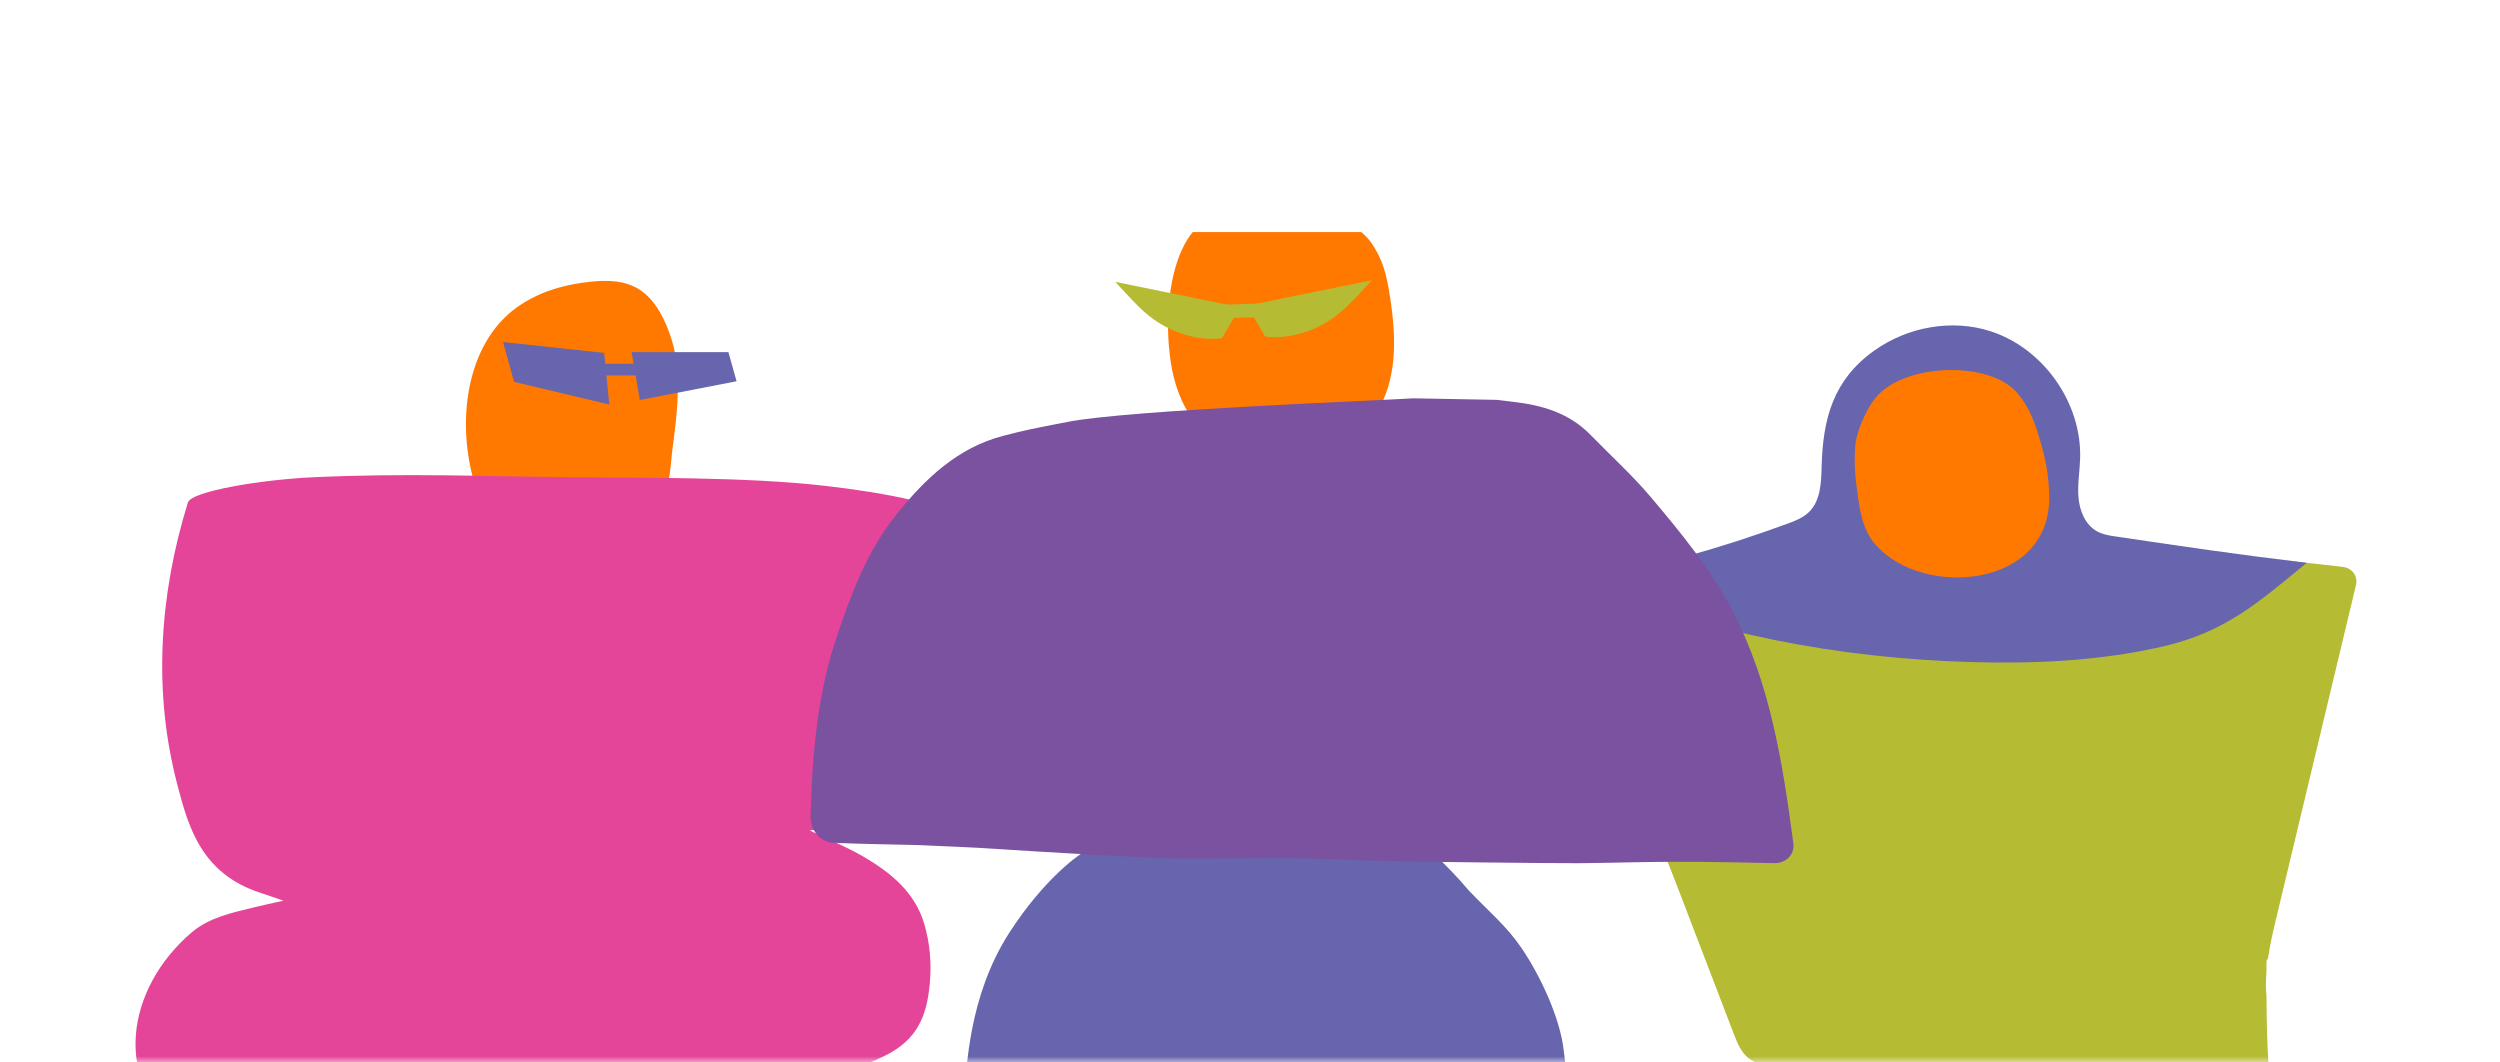
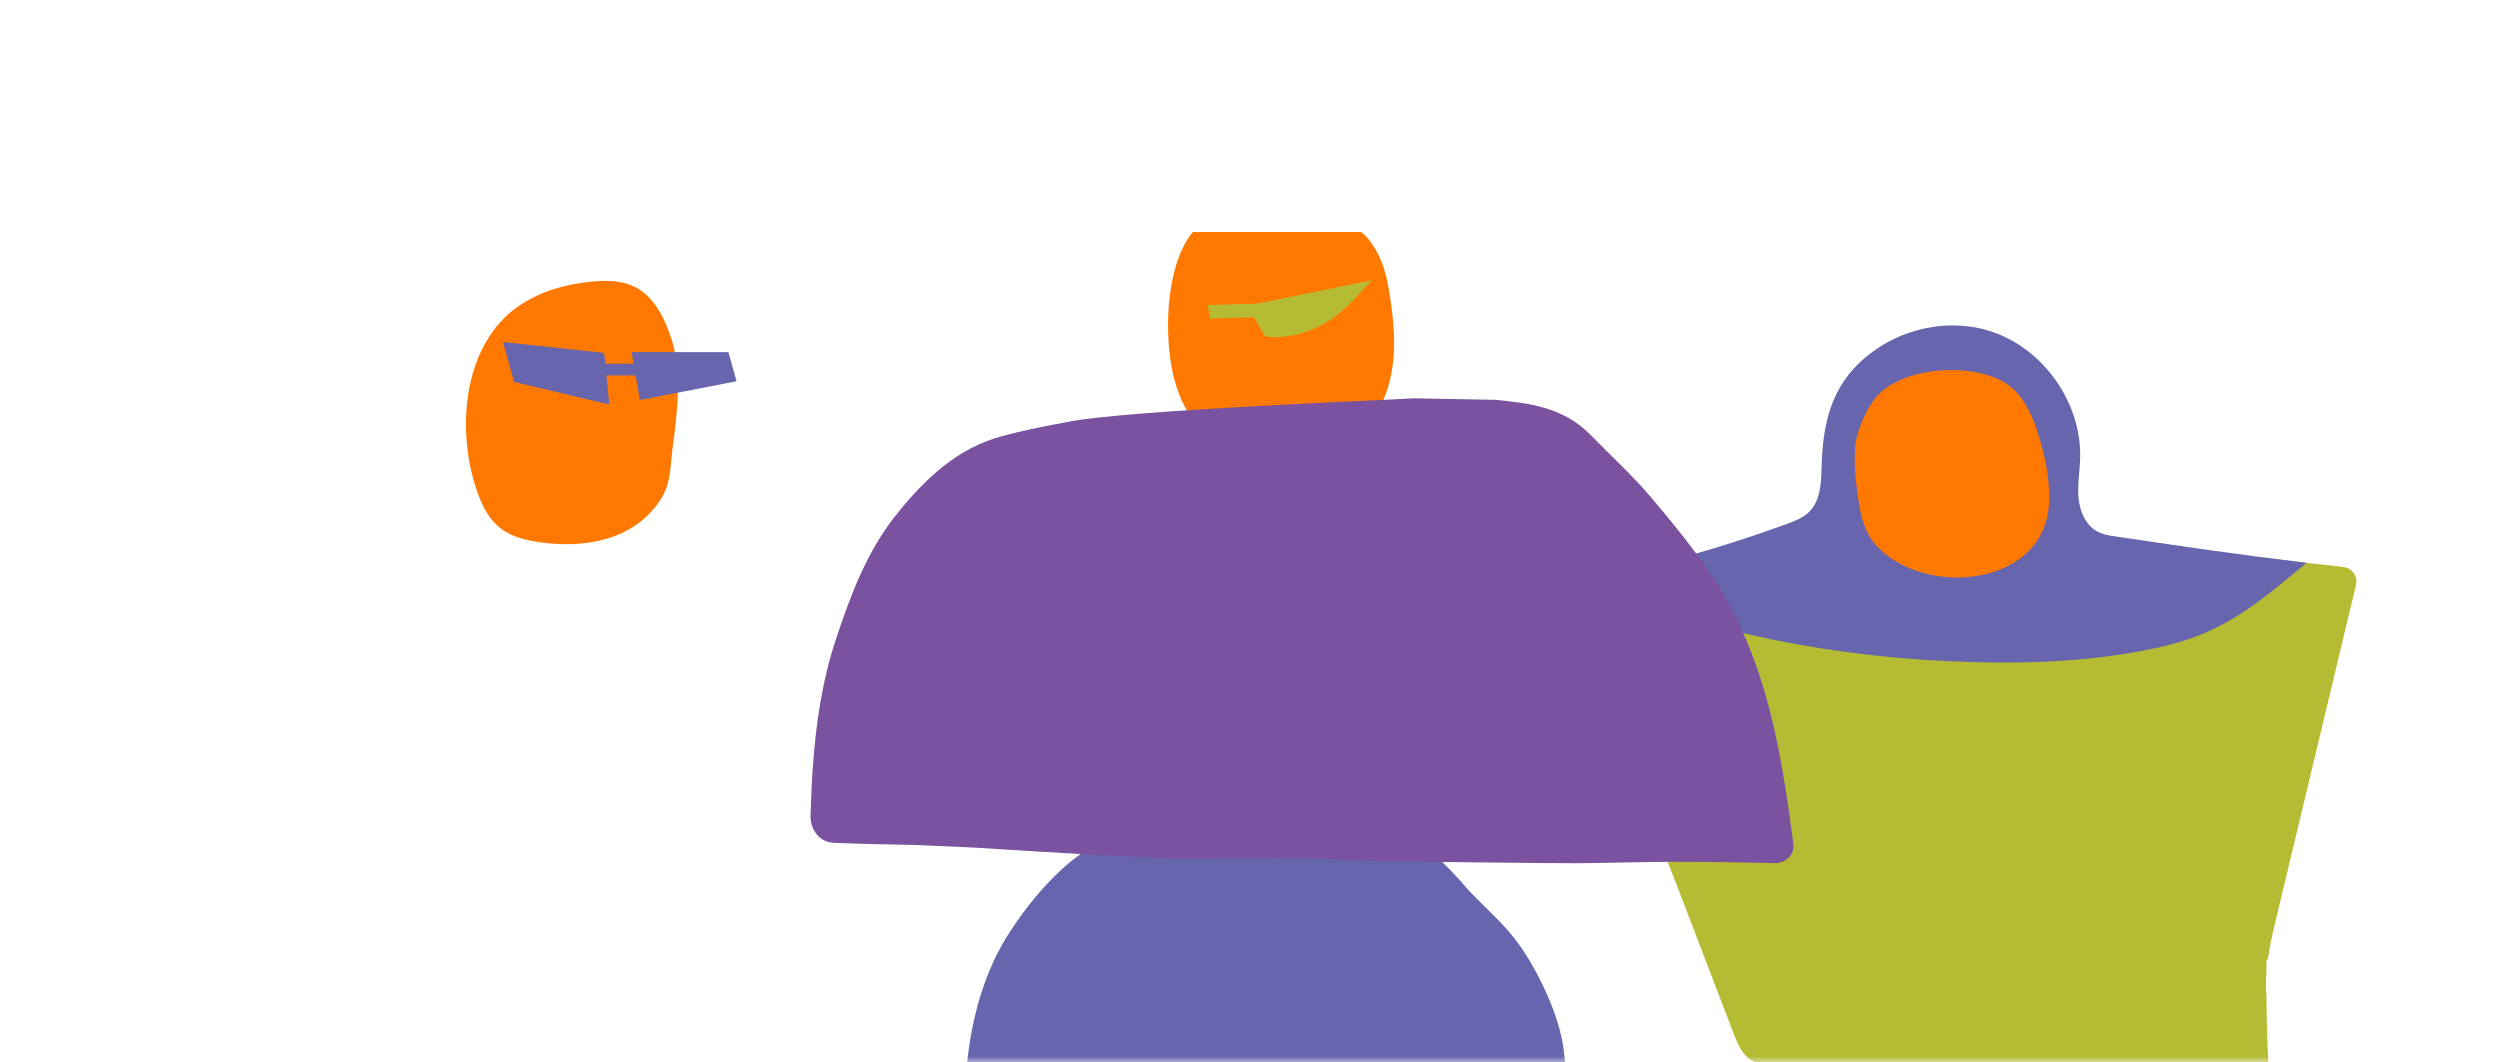
<svg xmlns="http://www.w3.org/2000/svg" width="200" height="85" viewBox="0 0 200 85" fill="none">
  <mask id="mask0_7766_46717" style="mask-type:alpha" maskUnits="userSpaceOnUse" x="5" y="4" width="190" height="81">
    <rect x="5" y="4.885" width="190" height="80.115" fill="#D9D9D9" />
  </mask>
  <g mask="url(#mask0_7766_46717)">
    <g clip-path="url(#clip0_7766_46717)">
      <path d="M44.696 23.013C45.532 22.778 46.392 22.628 47.249 22.537C48.607 22.397 50.044 22.418 51.227 23.212C52.472 24.048 53.245 25.612 53.742 27.2C54.546 29.771 54.197 32.961 53.829 35.669C53.598 37.362 53.707 38.67 52.811 40.02C50.646 43.298 46.63 43.886 43.139 43.375C41.922 43.197 40.656 42.889 39.704 41.972C38.927 41.227 38.434 40.146 38.077 39.044C36.444 34.004 37.199 27.581 41.331 24.601C42.37 23.852 43.513 23.345 44.696 23.013Z" fill="#FF7900" />
-       <path d="M78.246 45.221C78.011 44.693 77.679 44.206 77.49 43.664C76.742 41.537 75.041 40.488 73.037 40.023C70.742 39.491 68.395 39.145 66.051 38.872C62.819 38.497 59.094 38.343 55.386 38.27C54.812 38.26 54.242 38.249 53.672 38.242C50.887 38.207 48.162 38.204 45.714 38.179C42.639 38.148 39.91 38.088 37.248 38.046C36.678 38.039 36.115 38.029 35.548 38.025C32.232 37.99 28.923 38.004 25.071 38.179C21.017 38.364 15.312 39.281 15.028 40.208C12.72 47.683 12.237 55.4 14.203 62.834C14.598 64.334 14.993 65.803 15.728 67.203C16.858 69.35 18.558 70.687 20.814 71.418C21.36 71.593 21.899 71.789 22.675 72.055C21.759 72.261 21.042 72.411 20.331 72.586C18.569 73.02 16.76 73.38 15.326 74.601C10.163 78.991 8.711 86.645 14.99 91.046C15.161 91.168 15.347 91.269 15.529 91.381C15.7 91.486 15.875 91.588 16.176 91.766C15.27 91.99 14.497 92.158 13.738 92.375C10.012 93.438 8.008 96.034 7.27 99.721C7.028 100.924 6.762 102.862 7.385 104.069C8.459 106.168 9.834 107.14 11.894 108.34C14.416 109.813 17.173 110.289 20.027 110.407C23.826 110.565 27.625 110.813 31.424 110.869C35.149 110.922 38.885 110.922 42.6 110.684C46.214 110.453 49.806 109.897 53.409 109.48C56.222 109.155 59.027 108.795 61.843 108.494C65.709 108.081 69.322 107.074 72.149 104.212C73.355 102.992 73.919 101.463 74.044 99.731C74.177 97.926 74.076 96.156 73.597 94.414C72.761 91.392 70.599 89.451 68.126 87.782C67.262 87.198 66.345 86.687 65.485 86.162C67.839 85.732 69.091 85.288 70.784 84.462C73.464 83.15 74.153 81.174 74.384 78.676C74.534 77.039 74.394 75.465 73.943 73.922C73.201 71.39 71.281 69.83 69.13 68.563C67.776 67.769 66.307 67.175 64.778 66.44C65.964 66.279 67.097 66.136 68.227 65.971C70.896 65.58 73.544 65.118 75.856 63.572C79.285 61.28 80.516 57.992 80.509 54.487C80.505 51.384 79.529 48.114 78.253 45.221H78.246Z" fill="#E44598" />
      <path d="M48.334 28.233L48.418 29.1H50.688L50.527 28.17H58.272L58.926 30.5L51.185 32L50.849 30.034H48.512L48.743 32.361L41.128 30.552L40.246 27.365L48.334 28.233Z" fill="#6665AD" />
-       <path d="M204.939 157.705C197.453 151.667 187.487 141.254 185.738 135.146C185.472 134.142 185.203 133.138 184.937 132.134C183.269 125.869 182.216 117.18 181.6 110.785C181.04 104.964 180.404 101.858 178.669 96.268C177.224 91.612 174.121 86.348 170.123 83.287C169.56 82.857 168.797 82.843 168.09 82.846C162.717 82.877 159.559 82.906 154.185 82.937C151.391 82.951 148.599 82.969 145.804 82.983C143.142 82.996 142.995 82.836 141.774 84.994C137.944 91.77 137.171 99.455 135.922 106.983C134.764 113.979 133.519 120.965 131.931 127.884C131.011 131.886 133.221 135.258 134.53 139.078C134.953 140.313 135.313 141.526 135.632 142.733C135.74 143.328 138.829 160.413 133.302 163.319L159.338 162.459C161.322 162.539 163.301 162.424 165.285 162.504C161.643 159.118 157.568 154.49 155.543 150.048C154.182 147.064 152.965 145.178 151.989 142.048C150.897 138.539 148.924 132.946 150.023 129.304C152.031 122.637 154.035 115.966 156.043 109.299C160.685 124.837 162.759 127.978 165.866 134.46C165.894 134.516 166.177 135.279 166.635 136.521C166.905 137.252 167.237 138.147 167.611 139.165C169.899 145.64 175.982 159.451 170.193 161.973L186.043 160.454C187.76 160.294 189.478 160.133 191.195 159.972L204.943 157.705H204.939Z" fill="#EF3CA4" />
      <path d="M187.473 45.355C186.269 45.212 185.066 45.083 183.863 44.96C176.461 44.705 169.052 44.554 161.646 44.47C158.963 44.439 156.28 44.418 153.597 44.4C152.429 44.414 151.26 44.428 150.092 44.453C147.052 44.516 144.012 44.617 140.973 44.757C137.44 45.086 133.917 45.499 130.405 45.999C128.149 46.321 120.39 46.87 119.417 49.34C118.375 51.984 123.738 57.567 125.455 59.246C127.435 61.177 129.73 62.839 131.342 65.071C132.612 66.83 133.399 68.873 134.172 70.888C135.684 74.827 137.195 78.769 138.702 82.708C138.979 83.432 139.283 84.191 139.906 84.674C140.43 85.08 141.113 85.227 141.77 85.356C154.318 87.843 167.32 88.154 179.98 86.269C180.406 86.206 180.83 86.076 181.19 85.842C181.309 85.765 181.414 85.681 181.508 85.597C181.368 83.631 181.33 81.655 181.319 79.692C181.274 79.234 181.264 78.776 181.281 78.314C181.288 78.118 181.299 77.922 181.316 77.727C181.316 77.471 181.316 77.212 181.316 76.957C181.316 76.842 181.365 76.754 181.435 76.695C181.592 75.6 181.848 74.508 182.103 73.438L188.484 46.779C188.644 46.108 188.172 45.446 187.469 45.362L187.473 45.355Z" fill="#B6BB34" />
      <path d="M168.384 42.753C168.16 42.69 167.943 42.61 167.74 42.494C166.824 41.976 166.376 40.878 166.282 39.829C166.187 38.779 166.38 37.726 166.411 36.673C166.548 32.22 163.466 27.858 159.226 26.494C156.12 25.497 152.587 26.165 149.946 28.044C146.675 30.366 145.825 33.473 145.731 37.334C145.699 38.618 145.643 40.049 144.73 40.952C144.251 41.424 143.6 41.676 142.967 41.907C137.667 43.855 132.21 45.373 126.666 46.447C136.436 50.68 147.098 52.667 157.743 52.967C162.857 53.111 168.01 52.869 172.995 51.726C177.979 50.582 180.589 48.273 184.538 45.023C178.721 44.327 175.132 43.785 169.336 42.931C169.017 42.886 168.692 42.837 168.381 42.749L168.384 42.753Z" fill="#6665AD" />
      <path d="M163.017 34.604C163.651 36.626 163.909 38.015 163.937 39.722C164.056 47.047 153.849 47.893 150.057 43.591C149.14 42.552 148.847 41.229 148.668 39.939C148.43 38.235 148.322 37.5 148.413 35.772C148.472 34.632 149.214 32.901 149.98 31.907C152.131 29.112 158.736 28.85 161.128 31.179C161.985 32.012 162.594 33.247 163.021 34.608L163.017 34.604Z" fill="#FF7900" />
      <path d="M110.071 20.009C109.602 19.166 109.193 18.791 108.598 18.312C107.097 17.099 106.205 17.039 104.467 17.043C102.445 17.043 100.402 16.941 98.383 17.032C93.511 17.249 92.916 25.308 93.769 29.587C95.211 36.803 101.444 37.569 106.891 35.442C108.255 34.911 109.102 34.666 110.032 33.19C111.774 30.437 111.718 27.197 111.232 23.937C111.043 22.674 110.784 21.181 110.067 20.009H110.071Z" fill="#FF7900" />
-       <path d="M97.772 27.037C98.244 26.211 98.727 25.393 99.241 24.592L98.29 24.399L89.223 22.549C90.213 23.591 91.154 24.749 92.336 25.578C93.788 26.6 95.547 27.17 97.321 27.1C97.478 27.093 97.629 27.075 97.775 27.04L97.772 27.037Z" fill="#B6BB34" />
      <path d="M101.204 26.904C100.731 26.078 100.249 25.26 99.734 24.459L100.686 24.267L109.753 22.416C108.763 23.458 107.822 24.616 106.64 25.445C105.188 26.467 103.428 27.037 101.655 26.967C101.497 26.96 101.347 26.942 101.2 26.908L101.204 26.904Z" fill="#B6BB34" />
      <path d="M101.242 24.275L96.625 24.405L96.81 25.496L101.099 25.353L101.242 24.275Z" fill="#B6BB34" />
      <path d="M138.409 144.074C138.164 141.657 137.95 139.681 137.31 137.372C136.852 135.717 133.753 131.821 132.945 130.288C132.752 129.925 133.83 125.664 133.861 125.297C134.239 121.018 134.62 120.494 134.106 116.177C133.847 114.005 133.616 111.801 133.116 109.688C132.109 105.421 130.839 103.021 128.401 99.544C127.907 98.841 125.238 96.315 124.665 95.448C125.329 94.891 125.672 91.439 125.672 90.617C125.662 87.493 125.455 87.147 125.098 84.03C124.798 81.403 123.209 78.027 121.73 75.855C120.523 74.085 119.218 73.025 117.529 71.269C116.609 70.177 115.584 69.103 114.426 68.061C114.345 67.97 114.265 67.886 114.177 67.83C114.107 67.785 113.978 67.823 113.915 67.809C113.366 67.676 112.666 67.802 112.107 67.799C110.861 67.792 109.612 67.781 108.367 67.778C101.273 67.753 94.165 68.316 87.074 67.967C86.291 68.299 83.482 70.377 80.75 74.609C77.448 79.727 77.36 85.562 77.157 87.231C76.909 89.294 76.594 91.582 76.678 93.656C76.762 95.769 76.793 97.48 77.192 99.551C77.476 101.023 77.504 102.08 77.969 103.504C78.056 103.769 78.182 104.413 78.319 104.63C76.258 107.54 73.124 111.902 72.075 115.642C70.892 119.85 69.906 124.128 69.587 128.634C69.406 131.247 69.881 135.294 70.745 137.103C70.182 138.505 69.559 139.87 68.996 141.269C66.509 147.436 63.886 153.516 61.325 159.634C61.031 160.337 60.377 162.439 60.377 162.439C60.422 162.523 85.703 165.773 86.441 165.689C87.648 165.549 88.089 164.542 88.596 163.055C91.038 156.468 91.157 155.135 92.475 150.763C93.416 147.646 93.644 138.652 93.567 138.747C104.264 125.562 102.287 106.638 102.368 106.529C103.064 107.554 102.252 111.885 105.89 122.848C106.79 125.552 108.86 130.936 110.298 133.374C111.064 134.675 111.543 135.763 112.261 136.784C112.432 137.225 112.859 137.306 112.694 137.715C110.008 144.323 111.491 150.99 111.641 157.36C111.68 159.053 112.019 160.61 111.956 162.299C111.876 164.468 112.477 164.811 113.754 164.71C115.881 164.542 133.616 163.076 136.03 162.562C137.097 162.334 137.597 161.383 137.618 160.033C137.636 158.672 137.734 157.318 137.824 155.968C138.024 152.949 138.276 151.924 138.433 148.895C138.517 147.303 138.57 145.669 138.409 144.071V144.074Z" fill="#6665AD" />
      <path d="M113.086 31.865C115.304 31.907 117.504 31.946 119.722 31.988C120.153 32.04 120.586 32.093 121.017 32.142C123.343 32.407 125.529 33.02 127.278 34.825C128.87 36.465 130.566 37.997 132.046 39.746C134.463 42.604 136.852 45.518 138.619 48.908C141.624 54.669 142.614 61.053 143.467 67.462C143.593 68.406 142.831 69.071 141.946 69.05C139.277 68.99 136.604 68.941 133.935 68.945C131.388 68.945 128.842 69.036 126.295 69.057C124.406 69.071 112.478 68.931 110.676 68.889C108.633 68.844 106.59 68.718 104.548 68.672C102.823 68.634 101.098 68.662 99.374 68.665C97.649 68.668 95.921 68.697 94.197 68.686C92.189 68.672 82.524 68.109 79.697 67.913C77.717 67.776 75.734 67.714 73.751 67.619C73.635 67.612 73.52 67.609 73.404 67.605C71.165 67.549 68.927 67.525 66.691 67.423C65.551 67.371 64.792 66.377 64.844 65.171C64.897 63.943 64.928 62.715 65.016 61.494C65.261 57.964 65.764 54.48 66.877 51.133C68.049 47.603 69.336 44.151 71.669 41.219C74.02 38.263 76.64 35.808 80.246 34.87C81.971 34.422 82.454 34.321 85.472 33.74C90.478 32.778 110.641 32.033 113.058 31.865C113.069 31.865 113.079 31.865 113.09 31.865H113.086Z" fill="#7A52A0" />
    </g>
  </g>
  <defs>
    <clipPath id="clip0_7766_46717">
      <rect width="197.939" height="151.437" fill="white" transform="translate(7 18.564)" />
    </clipPath>
  </defs>
</svg>